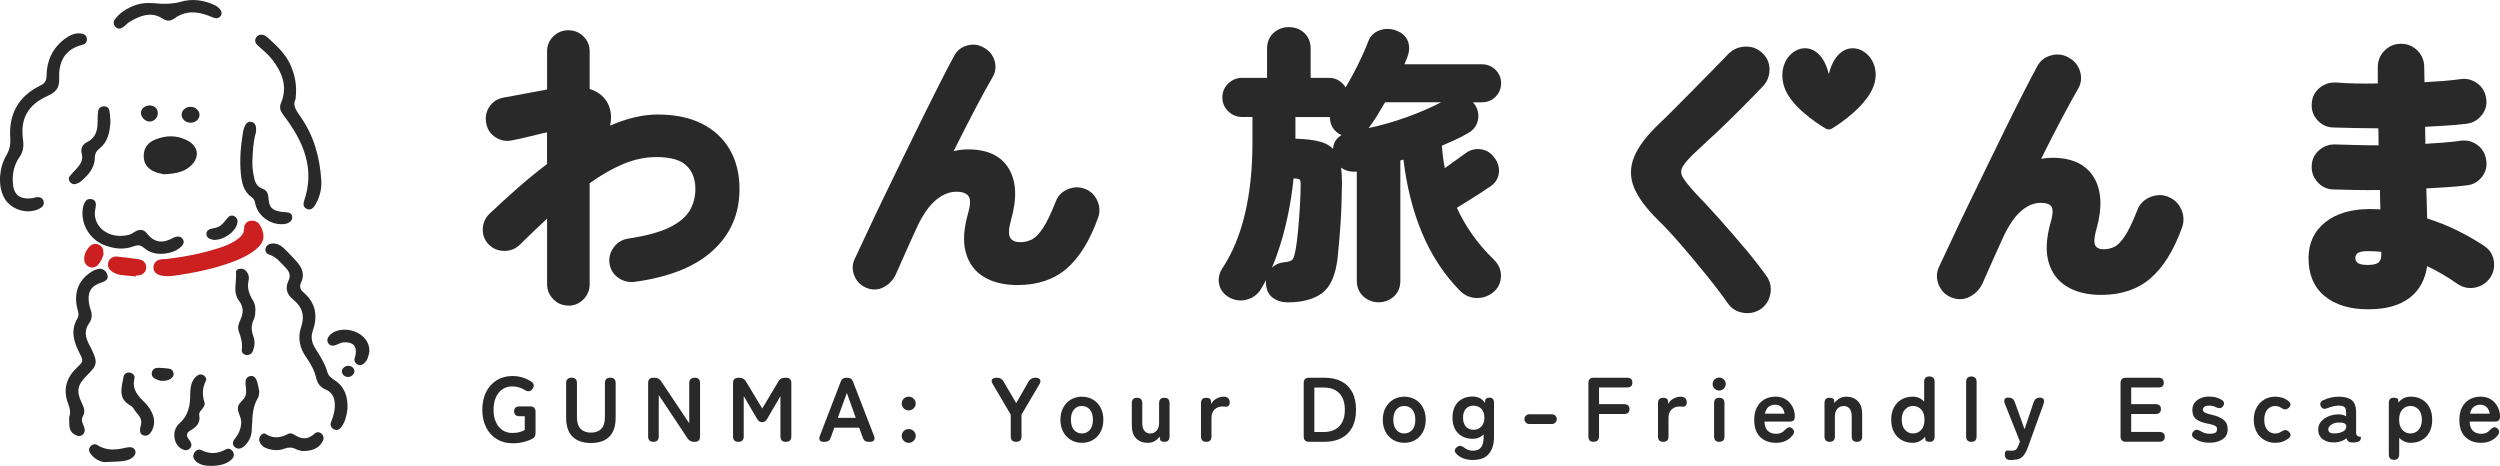
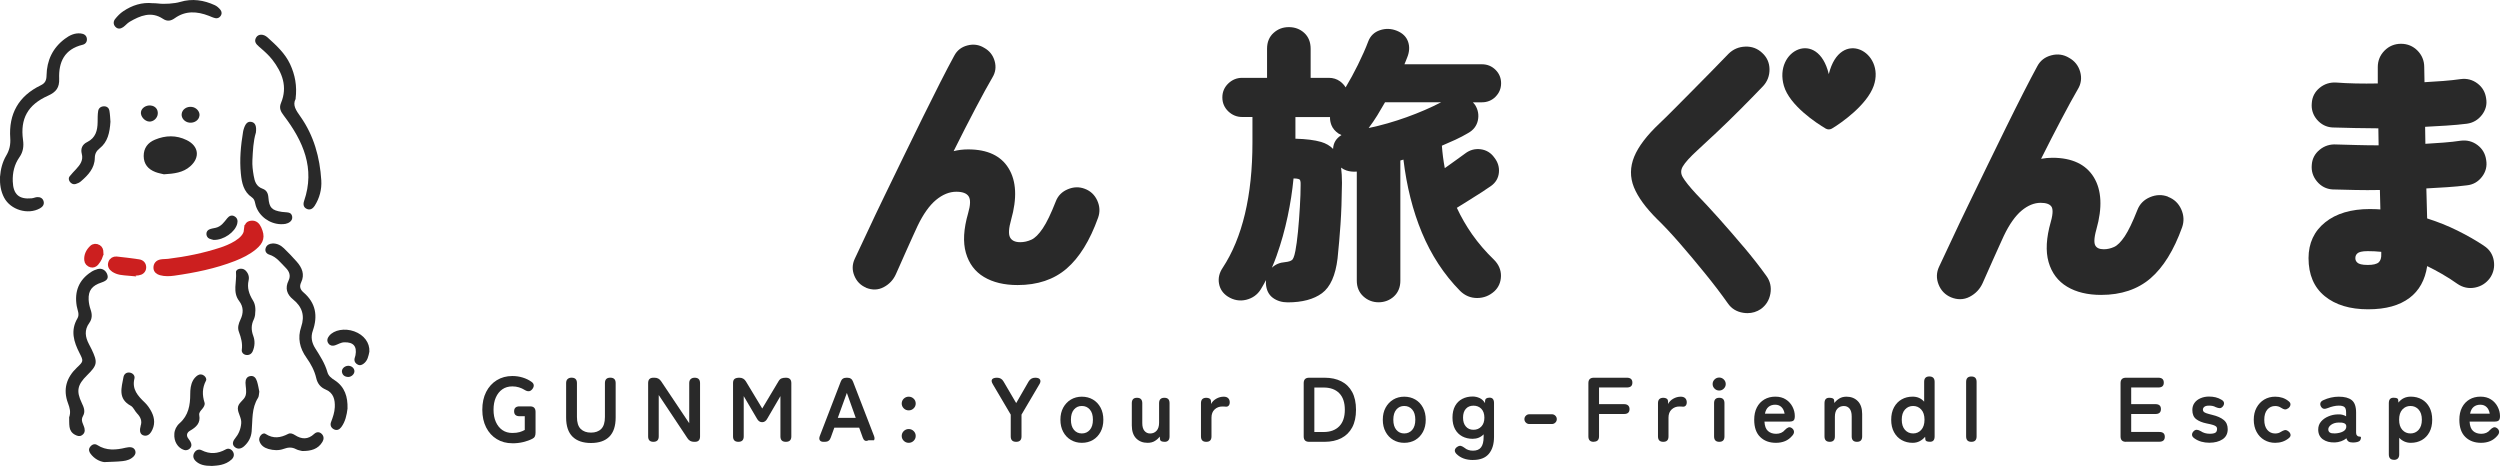
<svg xmlns="http://www.w3.org/2000/svg" width="499" height="93" viewBox="0 0 499 93" fill="none">
  <g clip-path="url(#clip0_6134_2)">
-     <path d="M113.446 60.987C112.261 60.987 111.26 60.57 110.434 59.725C109.609 58.881 109.196 57.88 109.196 56.705V43.641C107.422 45.277 105.631 47.001 103.813 48.794C102.944 49.655 101.899 50.082 100.678 50.082C99.457 50.082 98.412 49.655 97.543 48.794C96.718 47.932 96.323 46.905 96.358 45.721C96.393 44.529 96.849 43.502 97.719 42.649C99.528 40.934 101.398 39.228 103.304 37.548C105.218 35.868 107.176 34.267 109.187 32.744V26.416C108.599 26.529 107.835 26.712 106.913 26.947C105.991 27.182 105.086 27.399 104.226 27.591C103.356 27.791 102.707 27.922 102.276 28C101.091 28.27 99.993 28.087 98.966 27.443C97.938 26.799 97.315 25.894 97.078 24.719C96.805 23.509 96.99 22.395 97.64 21.377C98.29 20.358 99.203 19.74 100.388 19.505L109.196 17.869V10.253C109.196 9.078 109.609 8.086 110.434 7.268C111.26 6.45 112.269 6.04 113.446 6.04C114.623 6.04 115.633 6.45 116.458 7.268C117.284 8.086 117.696 9.087 117.696 10.253V17.756C119.198 18.226 120.339 19.061 121.121 20.271C121.946 21.681 122.166 23.283 121.771 25.076C123.387 24.371 124.994 23.822 126.592 23.439C128.19 23.048 129.753 22.856 131.29 22.856C134.758 22.856 137.7 23.474 140.124 24.701C142.548 25.929 144.4 27.661 145.682 29.889C146.965 32.117 147.606 34.728 147.606 37.74C147.606 42.657 145.84 46.739 142.31 49.986C138.78 53.232 133.573 55.321 126.68 56.253C125.494 56.409 124.414 56.148 123.431 55.461C122.447 54.782 121.85 53.833 121.657 52.614C121.499 51.439 121.771 50.369 122.482 49.394C123.193 48.419 124.133 47.836 125.319 47.636C128.945 47.087 131.72 46.339 133.652 45.382C135.584 44.424 136.919 43.301 137.674 42.013C138.42 40.725 138.798 39.298 138.798 37.74C138.798 35.79 138.218 34.232 137.05 33.083C135.891 31.934 133.872 31.351 130.991 31.351C128.787 31.351 126.565 31.821 124.344 32.761C122.122 33.701 119.9 34.972 117.696 36.573V56.731C117.696 57.906 117.284 58.907 116.458 59.752C115.633 60.587 114.623 61.014 113.446 61.014V60.987Z" fill="#292929" />
    <path d="M172.852 57.41C171.745 56.94 170.973 56.139 170.516 55.008C170.059 53.877 170.095 52.762 170.604 51.666C171.315 50.177 172.167 48.358 173.177 46.191C174.187 44.024 175.302 41.656 176.549 39.097C177.787 36.538 179.06 33.919 180.36 31.247C181.66 28.575 182.933 25.972 184.171 23.457C185.409 20.941 186.577 18.617 187.657 16.485C188.737 14.353 189.677 12.568 190.467 11.123C191.021 10.07 191.89 9.383 193.093 9.069C194.296 8.756 195.411 8.913 196.43 9.539C197.492 10.123 198.195 11.002 198.529 12.177C198.862 13.352 198.713 14.44 198.09 15.458C197.22 16.946 196.096 18.992 194.717 21.611C193.339 24.231 191.881 27.078 190.344 30.167C191.293 29.932 192.259 29.819 193.242 29.819C197.106 29.819 199.802 31.09 201.339 33.632C202.875 36.173 203.033 39.585 201.813 43.885C201.339 45.564 201.268 46.722 201.602 47.375C201.936 48.019 202.621 48.341 203.639 48.341C204.386 48.341 205.123 48.175 205.861 47.845C206.59 47.514 207.345 46.757 208.135 45.59C208.926 44.416 209.786 42.623 210.735 40.203C211.165 39.071 211.964 38.262 213.132 37.775C214.291 37.287 215.424 37.261 216.53 37.687C217.672 38.114 218.497 38.897 219.015 40.029C219.525 41.16 219.586 42.292 219.191 43.423C217.54 48.036 215.433 51.431 212.895 53.615C210.357 55.8 207.09 56.897 203.112 56.897C200.434 56.897 198.195 56.357 196.403 55.286C194.612 54.216 193.409 52.614 192.794 50.482C192.18 48.35 192.329 45.704 193.242 42.544C193.716 40.908 193.743 39.785 193.33 39.176C192.917 38.566 192.101 38.271 190.88 38.271C189.501 38.271 188.149 38.819 186.832 39.907C185.515 41.004 184.276 42.736 183.135 45.12C182.977 45.469 182.678 46.113 182.248 47.053C181.818 47.993 181.361 48.994 180.887 50.073C180.413 51.144 179.982 52.127 179.587 53.006C179.192 53.885 178.937 54.46 178.814 54.738C178.305 55.87 177.497 56.731 176.391 57.315C175.284 57.898 174.108 57.941 172.843 57.428L172.852 57.41Z" fill="#292929" />
    <path d="M298.505 19.305C299.242 18.574 299.62 17.669 299.62 16.616C299.62 15.562 299.242 14.666 298.505 13.935C297.767 13.204 296.854 12.829 295.791 12.829H280.327C280.398 12.664 280.468 12.507 280.529 12.342C280.643 12.037 280.758 11.759 280.872 11.48C281.328 10.366 281.39 9.313 281.056 8.338C280.714 7.346 279.967 6.606 278.826 6.145C277.702 5.692 276.569 5.649 275.454 6.023C274.312 6.397 273.513 7.163 273.091 8.295C272.591 9.635 271.897 11.193 271.037 12.943C270.264 14.509 269.438 16.024 268.587 17.442C268.306 16.972 267.928 16.572 267.471 16.233C266.83 15.771 266.084 15.536 265.241 15.536H261.605V9.731C261.605 8.408 261.175 7.346 260.332 6.571C259.498 5.805 258.462 5.414 257.25 5.414C256.038 5.414 255.055 5.805 254.203 6.571C253.342 7.346 252.903 8.408 252.903 9.731V15.536H247.924C246.87 15.536 245.94 15.919 245.158 16.668C244.376 17.425 243.981 18.356 243.981 19.444C243.981 20.532 244.376 21.463 245.158 22.221C245.94 22.969 246.87 23.352 247.924 23.352H249.988V28.461C249.988 39.054 247.986 47.479 244.034 53.476C243.367 54.468 243.121 55.522 243.314 56.601C243.507 57.689 244.095 58.559 245.061 59.186C246.221 59.926 247.45 60.143 248.732 59.839C249.997 59.525 250.98 58.829 251.647 57.758C252.016 57.158 252.359 56.54 252.701 55.904C252.675 56.139 252.666 56.383 252.675 56.636C252.763 57.889 253.228 58.829 254.062 59.447C254.879 60.047 255.871 60.352 257.03 60.352C259.928 60.352 262.229 59.734 263.871 58.524C265.531 57.297 266.576 54.956 266.98 51.561C267.217 49.29 267.41 46.992 267.568 44.729C267.726 42.448 267.823 39.681 267.858 36.495C267.858 35.355 267.796 34.345 267.682 33.457C267.998 33.701 268.35 33.893 268.736 34.023C269.359 34.232 270.053 34.31 270.817 34.249V56.026C270.817 57.306 271.256 58.359 272.117 59.151C272.969 59.934 273.996 60.335 275.164 60.335C276.332 60.335 277.403 59.934 278.246 59.151C279.089 58.359 279.511 57.306 279.511 56.026V32.039C279.634 31.995 279.757 31.96 279.879 31.925C279.967 31.899 280.046 31.882 280.125 31.856C280.766 37.174 281.996 42.074 283.805 46.417C285.658 50.882 288.222 54.799 291.427 58.054C292.384 59.003 293.526 59.482 294.834 59.482C296.143 59.482 297.302 59.029 298.294 58.124C299.137 57.332 299.567 56.313 299.594 55.095C299.611 53.877 299.137 52.771 298.18 51.822C296.529 50.23 295.071 48.532 293.842 46.783C292.674 45.112 291.646 43.336 290.786 41.482C291.462 41.056 292.217 40.586 293.052 40.072C293.982 39.489 294.869 38.932 295.712 38.392C296.573 37.835 297.196 37.418 297.618 37.113C298.549 36.443 299.076 35.546 299.181 34.45C299.286 33.37 298.979 32.361 298.276 31.464C297.6 30.507 296.678 29.941 295.545 29.793C294.413 29.645 293.368 29.932 292.446 30.637C292.094 30.907 291.488 31.342 290.619 31.96C289.881 32.483 289.135 33.014 288.38 33.562C288.099 32.082 287.906 30.585 287.8 29.079C288.731 28.688 289.627 28.287 290.487 27.896C291.401 27.469 292.27 27.017 293.043 26.555C294.096 25.972 294.746 25.119 294.983 24.031C295.212 22.952 295.036 21.916 294.421 20.933C294.272 20.75 294.132 20.584 293.991 20.419H295.8C296.854 20.419 297.767 20.045 298.514 19.314L298.505 19.305ZM267.761 26.956C266.69 27.617 266.128 28.54 266.084 29.723C265.461 29.079 264.661 28.618 263.695 28.331C262.413 27.957 260.692 27.739 258.567 27.687V23.361H265.469C265.452 23.909 265.548 24.449 265.75 24.971C266.005 25.624 266.479 26.19 267.182 26.668C267.375 26.773 267.577 26.869 267.761 26.956ZM287.66 20.41C285.605 21.481 283.287 22.482 280.749 23.396C278.211 24.31 275.673 25.032 273.188 25.554C273.232 25.493 273.267 25.433 273.311 25.372C273.82 24.71 274.356 23.918 274.909 23.03C275.419 22.203 275.937 21.324 276.455 20.41H287.669H287.66ZM254.844 50.943C255.722 48.48 256.451 45.878 257.013 43.214C257.557 40.655 257.952 38.096 258.19 35.616C259.068 35.616 259.34 35.781 259.419 35.851C259.489 35.912 259.647 36.156 259.603 37.026C259.603 38.166 259.559 39.559 259.454 41.282C259.357 42.953 259.235 44.616 259.076 46.243C258.918 47.845 258.743 49.133 258.558 50.09C258.321 51.352 258.049 51.753 257.909 51.875C257.654 52.101 257.18 52.249 256.521 52.319C255.45 52.397 254.563 52.771 253.869 53.441C254.22 52.632 254.545 51.805 254.844 50.961V50.943Z" fill="#292929" />
    <path d="M348.04 49.298C346.363 47.314 344.677 45.364 343.017 43.51C341.384 41.682 339.874 40.064 338.556 38.706C337.257 37.304 336.361 36.19 335.887 35.381C335.457 34.658 335.457 33.945 335.887 33.222C336.352 32.422 337.345 31.334 338.829 29.976C339.882 29.01 341.164 27.817 342.684 26.39C344.168 24.997 345.748 23.457 347.382 21.82C349.006 20.193 350.525 18.635 351.913 17.19C352.782 16.25 353.212 15.11 353.195 13.813C353.177 12.516 352.677 11.411 351.72 10.549C350.806 9.679 349.656 9.252 348.365 9.304C347.057 9.348 345.933 9.827 345.019 10.732C344.01 11.776 342.868 12.943 341.612 14.231C340.348 15.519 339.057 16.833 337.74 18.156L334.069 21.855C332.919 23.013 331.988 23.927 331.224 24.649C328.712 27.017 327.018 29.245 326.192 31.264C325.349 33.318 325.323 35.372 326.131 37.374C326.921 39.332 328.493 41.491 330.811 43.789C332.12 45.051 333.612 46.644 335.255 48.532C336.905 50.43 338.6 52.449 340.295 54.538C341.99 56.618 343.535 58.646 344.888 60.561C345.599 61.597 346.626 62.223 347.935 62.432C348.225 62.476 348.514 62.502 348.795 62.502C349.761 62.502 350.657 62.232 351.465 61.684C352.501 60.935 353.142 59.908 353.371 58.611C353.599 57.315 353.335 56.131 352.589 55.104C351.272 53.258 349.744 51.309 348.058 49.307L348.04 49.298Z" fill="#292929" />
    <path d="M432.754 39.263C431.586 38.81 430.374 38.836 429.153 39.35C427.924 39.863 427.072 40.734 426.616 41.926C425.694 44.276 424.842 46.052 424.087 47.183C423.349 48.28 422.638 48.994 421.979 49.29C421.303 49.594 420.618 49.751 419.933 49.751C419.046 49.751 418.484 49.498 418.212 48.976C418.01 48.593 417.887 47.723 418.44 45.773C419.661 41.465 419.494 37.975 417.94 35.407C416.368 32.813 413.584 31.49 409.668 31.49C408.904 31.49 408.148 31.56 407.402 31.699C408.807 28.897 410.151 26.268 411.415 23.875C412.767 21.307 413.883 19.27 414.726 17.825C415.393 16.746 415.551 15.571 415.2 14.326C414.849 13.091 414.093 12.15 412.987 11.541C411.898 10.88 410.704 10.706 409.439 11.045C408.166 11.376 407.218 12.116 406.638 13.23C405.874 14.64 404.935 16.415 403.863 18.522C402.792 20.619 401.65 22.917 400.421 25.406C399.2 27.896 397.945 30.454 396.662 33.092L392.904 40.838C391.675 43.362 390.559 45.721 389.576 47.836C388.584 49.977 387.741 51.77 387.038 53.241C386.494 54.399 386.467 55.591 386.942 56.792C387.416 57.985 388.25 58.846 389.418 59.342C390.033 59.595 390.638 59.717 391.227 59.717C391.912 59.717 392.57 59.551 393.194 59.212C394.344 58.603 395.196 57.697 395.732 56.514C395.846 56.244 396.1 55.678 396.487 54.816C396.873 53.946 397.304 52.989 397.769 51.927C398.234 50.874 398.682 49.881 399.104 48.959C399.534 48.036 399.824 47.392 399.973 47.053C401.071 44.755 402.274 43.066 403.529 42.022C404.768 40.995 406.041 40.481 407.314 40.481C408.394 40.481 409.123 40.734 409.466 41.239C409.703 41.587 409.878 42.405 409.334 44.294C408.429 47.462 408.28 50.151 408.895 52.301C409.518 54.477 410.765 56.131 412.601 57.227C414.41 58.315 416.693 58.864 419.389 58.864C423.375 58.864 426.695 57.75 429.25 55.548C431.788 53.363 433.913 49.934 435.555 45.355C435.968 44.163 435.906 42.953 435.371 41.77C434.835 40.577 433.948 39.742 432.745 39.289L432.754 39.263Z" fill="#292929" />
    <path d="M495.812 49.063C494.249 48.019 492.475 47.001 490.526 46.034C488.576 45.068 486.6 44.285 484.458 43.597L484.3 37.609C485.74 37.539 487.127 37.452 488.444 37.365C489.849 37.27 491.184 37.148 492.396 36.991C493.608 36.869 494.618 36.303 495.391 35.303C496.163 34.31 496.453 33.17 496.242 31.943C496.075 30.707 495.496 29.697 494.512 28.957C493.529 28.218 492.405 27.922 491.14 28.087C490.148 28.235 489.006 28.366 487.751 28.461C486.592 28.548 485.38 28.627 484.106 28.705L484.054 25.311C485.538 25.241 486.969 25.154 488.348 25.067C489.814 24.971 491.175 24.849 492.396 24.693C493.608 24.527 494.609 23.944 495.382 22.952C496.154 21.96 496.444 20.846 496.233 19.645C496.067 18.409 495.487 17.399 494.504 16.659C493.52 15.919 492.396 15.615 491.14 15.789C490.104 15.937 488.936 16.067 487.663 16.163C486.486 16.25 485.239 16.328 483.931 16.407C483.931 15.911 483.922 15.432 483.905 14.97C483.887 14.414 483.878 13.891 483.878 13.395C483.878 12.116 483.422 11.01 482.535 10.105C481.639 9.2 480.524 8.739 479.242 8.739C477.96 8.739 476.844 9.2 475.949 10.105C475.053 11.01 474.605 12.116 474.605 13.395V16.659C471.496 16.72 468.713 16.659 466.324 16.476C465.086 16.398 463.962 16.746 463.005 17.529C462.039 18.322 461.512 19.349 461.433 20.576C461.31 21.82 461.661 22.926 462.469 23.883C463.286 24.832 464.313 25.363 465.534 25.441C466.895 25.476 468.379 25.52 469.995 25.554C471.479 25.589 473.068 25.607 474.719 25.615L474.772 29.01C473.279 29.01 471.83 28.984 470.451 28.949C468.932 28.914 467.554 28.87 466.324 28.836C465.086 28.757 463.962 29.105 463.005 29.889C462.039 30.681 461.512 31.691 461.433 32.883C461.31 34.119 461.653 35.242 462.469 36.217C463.286 37.191 464.313 37.722 465.543 37.809C466.904 37.844 468.432 37.888 470.118 37.922C471.698 37.957 473.349 37.957 475.027 37.922L475.123 41.804C474.842 41.778 474.561 41.761 474.28 41.752C473.867 41.735 473.446 41.726 473.007 41.726C469.292 41.726 466.298 42.614 464.111 44.372C461.898 46.139 460.783 48.55 460.783 51.526C460.783 54.816 461.872 57.367 464.024 59.116C466.149 60.857 469.055 61.736 472.656 61.736C476.256 61.736 478.917 60.97 480.928 59.473C482.851 58.037 484.045 55.896 484.467 53.111C485.459 53.598 486.434 54.12 487.391 54.669C488.48 55.295 489.525 55.957 490.491 56.653C491.571 57.393 492.756 57.645 494.003 57.401C495.25 57.158 496.26 56.505 497.006 55.478C497.709 54.451 497.963 53.293 497.761 52.031C497.551 50.769 496.892 49.768 495.812 49.072V49.063ZM470.61 50.517C470.847 50.334 471.391 50.125 472.594 50.125C473.463 50.125 474.368 50.169 475.299 50.264V50.734C475.334 51.474 475.158 52.023 474.789 52.362C474.403 52.71 473.665 52.884 472.594 52.884C471.382 52.884 470.847 52.667 470.61 52.484C470.285 52.24 470.127 51.927 470.127 51.526C470.127 51.091 470.285 50.761 470.61 50.517Z" fill="#292929" />
    <path d="M365.023 14.779C362.828 5.684 354.002 10.018 356.066 17.138C357.199 21.046 362.564 24.579 364.417 25.668C364.795 25.885 365.26 25.885 365.638 25.668C367.482 24.579 372.637 20.967 373.989 17.138C376.377 10.357 367.333 5.466 365.032 14.779H365.023Z" fill="#292929" />
    <path d="M102.267 88.474C101.099 88.474 100.063 88.204 99.159 87.647C98.254 87.099 97.552 86.324 97.034 85.315C96.524 84.305 96.269 83.13 96.269 81.781C96.269 80.432 96.524 79.231 97.034 78.23C97.543 77.229 98.254 76.445 99.159 75.888C100.063 75.331 101.099 75.053 102.267 75.053C102.996 75.053 103.681 75.157 104.331 75.357C104.981 75.558 105.56 75.836 106.061 76.193C106.359 76.385 106.509 76.62 106.535 76.881C106.552 77.142 106.456 77.412 106.245 77.673C106.026 77.942 105.789 78.082 105.543 78.09C105.297 78.099 105.025 78.021 104.735 77.838C104.392 77.62 104.006 77.446 103.593 77.316C103.172 77.185 102.733 77.124 102.267 77.124C101.494 77.124 100.827 77.316 100.265 77.707C99.703 78.099 99.273 78.647 98.965 79.344C98.658 80.04 98.509 80.858 98.509 81.781C98.509 82.703 98.658 83.504 98.965 84.201C99.273 84.897 99.703 85.445 100.265 85.837C100.827 86.228 101.494 86.42 102.267 86.42C102.847 86.42 103.33 86.359 103.716 86.246C104.102 86.133 104.445 85.985 104.744 85.819V83.078H103.707C102.978 83.078 102.618 82.747 102.618 82.094C102.618 81.441 102.978 81.111 103.707 81.111H105.806C106.535 81.111 106.895 81.476 106.895 82.207V86.359C106.895 86.664 106.851 86.916 106.754 87.116C106.658 87.316 106.491 87.473 106.245 87.586C105.718 87.856 105.112 88.074 104.427 88.239C103.742 88.404 103.022 88.483 102.258 88.483L102.267 88.474Z" fill="#292929" />
    <path d="M117.96 88.422C116.353 88.422 115.123 87.995 114.271 87.151C113.42 86.307 112.998 85.036 112.998 83.339V76.463C112.998 76.106 113.095 75.845 113.288 75.662C113.481 75.479 113.744 75.383 114.087 75.383C114.798 75.383 115.158 75.74 115.158 76.463V83.226C115.158 84.322 115.404 85.114 115.905 85.611C116.405 86.107 117.09 86.35 117.96 86.35C118.829 86.35 119.514 86.107 120.006 85.611C120.497 85.114 120.743 84.322 120.743 83.226V76.463C120.743 75.74 121.103 75.383 121.815 75.383C122.526 75.383 122.886 75.74 122.886 76.463V83.339C122.886 85.036 122.464 86.307 121.63 87.151C120.796 87.995 119.575 88.422 117.96 88.422Z" fill="#292929" />
    <path d="M130.421 88.187C129.718 88.187 129.367 87.83 129.367 87.108V76.472C129.367 75.749 129.718 75.392 130.421 75.392H130.658C131.211 75.392 131.65 75.627 131.966 76.106L137.569 84.479V76.472C137.569 76.115 137.666 75.853 137.859 75.671C138.052 75.488 138.315 75.392 138.658 75.392C139.369 75.392 139.729 75.749 139.729 76.472V87.108C139.729 87.83 139.387 88.187 138.711 88.187H138.526C137.964 88.187 137.525 87.952 137.218 87.473L131.483 78.848V87.108C131.483 87.83 131.123 88.187 130.412 88.187H130.421Z" fill="#292929" />
    <path d="M147.386 88.187C146.674 88.187 146.314 87.83 146.314 87.108V76.472C146.314 76.054 146.42 75.775 146.639 75.618C146.859 75.462 147.175 75.392 147.588 75.392C148.15 75.392 148.58 75.636 148.879 76.123L152.145 81.537L155.368 76.141C155.544 75.836 155.737 75.636 155.965 75.54C156.193 75.445 156.492 75.392 156.861 75.392C157.59 75.392 157.95 75.749 157.95 76.472V87.108C157.95 87.83 157.59 88.187 156.861 88.187C156.132 88.187 155.772 87.83 155.772 87.108V79.065L153.173 83.522C152.918 84.018 152.567 84.27 152.119 84.27C151.671 84.27 151.329 84.018 151.065 83.522L148.448 79.065V87.108C148.448 87.83 148.088 88.187 147.377 88.187H147.386Z" fill="#292929" />
-     <path d="M164.37 88.187C164.01 88.187 163.764 88.082 163.632 87.874C163.5 87.665 163.5 87.386 163.632 87.029L167.803 76.193C167.988 75.653 168.374 75.392 168.962 75.392H169.112C169.7 75.392 170.086 75.662 170.271 76.193L174.459 87.029C174.591 87.386 174.591 87.665 174.451 87.874C174.31 88.082 174.064 88.187 173.704 88.187H173.353C172.773 88.187 172.396 87.908 172.211 87.36L171.491 85.367H166.53L165.81 87.36C165.625 87.908 165.248 88.187 164.668 88.187H164.37ZM167.232 83.408H170.806L169.033 78.421L167.224 83.408H167.232Z" fill="#292929" />
+     <path d="M164.37 88.187C164.01 88.187 163.764 88.082 163.632 87.874C163.5 87.665 163.5 87.386 163.632 87.029L167.803 76.193C167.988 75.653 168.374 75.392 168.962 75.392H169.112C169.7 75.392 170.086 75.662 170.271 76.193L174.459 87.029C174.591 87.386 174.591 87.665 174.451 87.874H173.353C172.773 88.187 172.396 87.908 172.211 87.36L171.491 85.367H166.53L165.81 87.36C165.625 87.908 165.248 88.187 164.668 88.187H164.37ZM167.232 83.408H170.806L169.033 78.421L167.224 83.408H167.232Z" fill="#292929" />
    <path d="M181.379 81.911C181.001 81.911 180.667 81.781 180.395 81.511C180.123 81.241 179.982 80.919 179.982 80.545C179.982 80.171 180.123 79.831 180.395 79.57C180.676 79.309 181.001 79.178 181.379 79.178C181.756 79.178 182.09 79.309 182.362 79.57C182.643 79.831 182.775 80.162 182.775 80.545C182.775 80.928 182.634 81.25 182.362 81.511C182.09 81.781 181.756 81.911 181.379 81.911ZM181.379 88.387C181.001 88.387 180.667 88.256 180.395 87.987C180.123 87.717 179.982 87.395 179.982 87.02C179.982 86.646 180.123 86.298 180.395 86.037C180.676 85.767 181.001 85.637 181.379 85.637C181.756 85.637 182.09 85.767 182.362 86.037C182.643 86.307 182.775 86.638 182.775 87.02C182.775 87.403 182.634 87.717 182.362 87.987C182.09 88.256 181.756 88.387 181.379 88.387Z" fill="#292929" />
    <path d="M202.831 88.187C202.102 88.187 201.742 87.83 201.742 87.108V82.756L198.168 76.689C197.914 76.263 197.861 75.941 198.019 75.723C198.177 75.505 198.511 75.392 199.011 75.392C199.591 75.392 200.021 75.645 200.302 76.141L202.831 80.458L205.316 76.141C205.615 75.645 206.045 75.392 206.625 75.392C207.125 75.392 207.45 75.514 207.591 75.766C207.731 76.019 207.696 76.323 207.468 76.689L203.894 82.756V87.108C203.894 87.83 203.534 88.187 202.822 88.187H202.831Z" fill="#292929" />
    <path d="M215.934 88.387C215.126 88.387 214.397 88.195 213.747 87.812C213.097 87.43 212.588 86.89 212.219 86.202C211.85 85.515 211.657 84.705 211.657 83.783C211.657 82.86 211.842 82.051 212.219 81.363C212.597 80.675 213.106 80.136 213.747 79.753C214.397 79.37 215.117 79.178 215.934 79.178C216.75 79.178 217.514 79.37 218.155 79.753C218.796 80.136 219.306 80.675 219.675 81.363C220.043 82.051 220.228 82.86 220.228 83.783C220.228 84.705 220.043 85.515 219.675 86.202C219.306 86.89 218.796 87.43 218.155 87.812C217.506 88.195 216.768 88.387 215.934 88.387ZM215.934 86.516C216.584 86.516 217.119 86.281 217.532 85.802C217.945 85.323 218.147 84.653 218.147 83.774C218.147 82.895 217.945 82.216 217.532 81.746C217.119 81.267 216.592 81.032 215.934 81.032C215.275 81.032 214.775 81.267 214.362 81.746C213.958 82.225 213.756 82.895 213.756 83.774C213.756 84.653 213.958 85.323 214.362 85.802C214.766 86.281 215.293 86.516 215.934 86.516Z" fill="#292929" />
    <path d="M229.044 88.387C228.122 88.387 227.367 88.091 226.787 87.508C226.208 86.925 225.909 86.054 225.909 84.914V80.475C225.909 79.753 226.252 79.396 226.945 79.396C227.639 79.396 227.999 79.753 227.999 80.475V84.462C227.999 85.132 228.14 85.645 228.429 85.993C228.719 86.35 229.097 86.524 229.562 86.524C230.089 86.524 230.519 86.342 230.853 85.976C231.187 85.611 231.354 85.071 231.354 84.366V80.475C231.354 79.753 231.705 79.396 232.407 79.396C233.11 79.396 233.444 79.753 233.444 80.475V87.108C233.444 87.447 233.365 87.717 233.206 87.9C233.048 88.082 232.811 88.187 232.504 88.187C231.889 88.187 231.573 88.03 231.547 87.708L231.477 87.142C231.239 87.473 230.923 87.76 230.519 88.013C230.115 88.265 229.632 88.387 229.062 88.387H229.044Z" fill="#292929" />
    <path d="M240.767 88.187C240.064 88.187 239.713 87.83 239.713 87.108V80.475C239.713 79.753 240.073 79.396 240.802 79.396C241.048 79.396 241.267 79.457 241.452 79.57C241.636 79.683 241.724 79.901 241.724 80.223V80.641C241.943 80.205 242.295 79.849 242.769 79.579C243.243 79.309 243.744 79.178 244.27 79.178C244.648 79.178 244.947 79.283 245.149 79.483C245.351 79.683 245.456 79.953 245.456 80.293C245.456 80.606 245.377 80.841 245.219 80.989C245.061 81.137 244.876 81.198 244.666 81.171C244.569 81.163 244.464 81.154 244.349 81.145C244.235 81.145 244.112 81.137 243.981 81.137C243.375 81.137 242.865 81.328 242.444 81.72C242.022 82.112 241.812 82.66 241.812 83.365V87.108C241.812 87.83 241.469 88.187 240.775 88.187H240.767Z" fill="#292929" />
    <path d="M261.307 88.187C260.578 88.187 260.218 87.83 260.218 87.108V76.472C260.218 75.749 260.578 75.392 261.307 75.392H264.371C265.662 75.392 266.777 75.627 267.717 76.106C268.657 76.585 269.386 77.298 269.895 78.247C270.404 79.196 270.659 80.379 270.659 81.79C270.659 83.2 270.404 84.366 269.895 85.315C269.386 86.263 268.657 86.977 267.717 87.464C266.777 87.943 265.662 88.187 264.371 88.187H261.307ZM262.343 86.228H264.205C265.53 86.228 266.567 85.846 267.313 85.088C268.06 84.322 268.428 83.226 268.428 81.79C268.428 80.353 268.06 79.239 267.313 78.482C266.567 77.725 265.53 77.351 264.205 77.351H262.343V86.237V86.228Z" fill="#292929" />
    <path d="M280.283 88.387C279.475 88.387 278.747 88.195 278.097 87.812C277.447 87.43 276.938 86.89 276.569 86.202C276.191 85.515 276.007 84.705 276.007 83.783C276.007 82.86 276.191 82.051 276.569 81.363C276.946 80.675 277.456 80.136 278.097 79.753C278.738 79.37 279.467 79.178 280.283 79.178C281.1 79.178 281.855 79.37 282.505 79.753C283.155 80.136 283.655 80.675 284.024 81.363C284.393 82.051 284.577 82.86 284.577 83.783C284.577 84.705 284.393 85.515 284.024 86.202C283.655 86.89 283.146 87.43 282.505 87.812C281.855 88.195 281.118 88.387 280.283 88.387ZM280.283 86.516C280.933 86.516 281.469 86.281 281.882 85.802C282.294 85.323 282.496 84.653 282.496 83.774C282.496 82.895 282.294 82.216 281.882 81.746C281.469 81.267 280.942 81.032 280.283 81.032C279.625 81.032 279.124 81.267 278.712 81.746C278.308 82.225 278.106 82.895 278.106 83.774C278.106 84.653 278.308 85.323 278.712 85.802C279.115 86.281 279.642 86.516 280.283 86.516Z" fill="#292929" />
    <path d="M294.008 91.816C292.621 91.816 291.523 91.416 290.706 90.606C290.452 90.337 290.346 90.076 290.39 89.823C290.443 89.571 290.601 89.353 290.873 89.188C291.145 89.005 291.391 88.944 291.611 89.005C291.83 89.066 292.076 89.196 292.348 89.405C292.779 89.771 293.332 89.954 294.008 89.954C294.737 89.954 295.273 89.736 295.615 89.292C295.958 88.848 296.133 88.152 296.133 87.186V86.69C295.554 87.29 294.825 87.586 293.938 87.586C293.165 87.586 292.471 87.421 291.865 87.099C291.26 86.777 290.777 86.298 290.434 85.671C290.092 85.045 289.916 84.27 289.916 83.356C289.916 82.442 290.092 81.659 290.434 81.032C290.777 80.414 291.251 79.944 291.865 79.622C292.48 79.3 293.165 79.144 293.938 79.144C294.421 79.144 294.877 79.248 295.325 79.448C295.764 79.648 296.133 79.988 296.414 80.466V80.153C296.414 79.849 296.493 79.64 296.651 79.535C296.809 79.431 297.029 79.37 297.319 79.37C297.907 79.37 298.206 79.727 298.206 80.449V87.177C298.206 88.631 297.863 89.762 297.178 90.58C296.493 91.398 295.439 91.808 294.017 91.808L294.008 91.816ZM294.105 85.784C294.746 85.784 295.264 85.567 295.677 85.132C296.089 84.697 296.282 84.113 296.282 83.365C296.282 82.616 296.081 82.025 295.677 81.598C295.273 81.18 294.746 80.971 294.105 80.971C293.464 80.971 292.954 81.18 292.586 81.598C292.208 82.016 292.024 82.608 292.024 83.365C292.024 84.122 292.208 84.697 292.586 85.132C292.963 85.567 293.464 85.784 294.105 85.784Z" fill="#292929" />
    <path d="M305.257 84.636C304.985 84.636 304.756 84.54 304.563 84.348C304.37 84.157 304.273 83.931 304.273 83.661C304.273 83.391 304.37 83.165 304.563 82.973C304.756 82.782 304.985 82.686 305.257 82.686H309.753C310.025 82.686 310.254 82.782 310.447 82.973C310.64 83.165 310.736 83.391 310.736 83.661C310.736 83.931 310.64 84.157 310.447 84.348C310.254 84.54 310.025 84.636 309.753 84.636H305.257Z" fill="#292929" />
    <path d="M318.096 88.187C317.393 88.187 317.042 87.83 317.042 87.108V76.472C317.042 75.749 317.402 75.392 318.131 75.392H324.717C325.455 75.392 325.823 75.723 325.823 76.376C325.823 77.029 325.455 77.342 324.717 77.342H319.167V80.667H324.164C324.506 80.667 324.778 80.754 324.963 80.919C325.156 81.093 325.253 81.337 325.253 81.65C325.253 82.312 324.893 82.634 324.164 82.634H319.167V87.09C319.167 87.812 318.807 88.169 318.096 88.169V88.187Z" fill="#292929" />
    <path d="M331.987 88.187C331.285 88.187 330.934 87.83 330.934 87.108V80.475C330.934 79.753 331.294 79.396 332.022 79.396C332.268 79.396 332.488 79.457 332.672 79.57C332.857 79.683 332.945 79.901 332.945 80.223V80.641C333.164 80.205 333.515 79.849 333.99 79.579C334.464 79.309 334.964 79.178 335.491 79.178C335.869 79.178 336.167 79.283 336.369 79.483C336.571 79.683 336.677 79.953 336.677 80.293C336.677 80.606 336.598 80.841 336.44 80.989C336.281 81.137 336.097 81.198 335.886 81.171C335.79 81.163 335.684 81.154 335.57 81.145C335.456 81.145 335.333 81.137 335.201 81.137C334.595 81.137 334.086 81.328 333.665 81.72C333.243 82.112 333.032 82.66 333.032 83.365V87.108C333.032 87.83 332.69 88.187 331.996 88.187H331.987Z" fill="#292929" />
    <path d="M343.148 77.951C342.788 77.951 342.481 77.821 342.226 77.568C341.972 77.316 341.84 77.011 341.84 76.654C341.84 76.297 341.972 75.993 342.226 75.74C342.481 75.488 342.788 75.357 343.148 75.357C343.508 75.357 343.816 75.488 344.07 75.74C344.325 75.993 344.457 76.297 344.457 76.654C344.457 77.011 344.325 77.316 344.07 77.568C343.816 77.821 343.508 77.951 343.148 77.951ZM343.166 88.187C342.481 88.187 342.13 87.83 342.13 87.108V80.475C342.13 79.753 342.472 79.396 343.166 79.396C343.86 79.396 344.202 79.753 344.202 80.475V87.108C344.202 87.83 343.86 88.187 343.166 88.187Z" fill="#292929" />
    <path d="M354.477 88.387C353.186 88.387 352.141 88.004 351.342 87.229C350.543 86.455 350.139 85.306 350.139 83.783C350.139 82.834 350.314 82.016 350.674 81.32C351.034 80.623 351.526 80.101 352.167 79.727C352.808 79.353 353.537 79.17 354.362 79.17C355.188 79.17 355.89 79.361 356.461 79.735C357.041 80.11 357.48 80.597 357.787 81.198C358.095 81.798 358.244 82.416 358.244 83.06C358.244 83.513 358.156 83.809 357.972 83.948C357.787 84.087 357.515 84.157 357.164 84.157H352.185C352.237 85.036 352.466 85.663 352.887 86.028C353.309 86.403 353.844 86.585 354.512 86.585C355.258 86.585 355.847 86.333 356.268 85.819C356.514 85.567 356.742 85.393 356.962 85.315C357.181 85.236 357.41 85.28 357.656 85.454C357.901 85.628 358.042 85.846 358.077 86.115C358.112 86.385 358.007 86.664 357.743 86.96C357.322 87.456 356.848 87.821 356.303 88.047C355.759 88.274 355.153 88.387 354.477 88.387ZM352.281 82.573H356.207C356.11 81.998 355.899 81.555 355.574 81.25C355.249 80.936 354.837 80.78 354.327 80.78C353.783 80.78 353.344 80.928 352.993 81.215C352.641 81.511 352.404 81.955 352.281 82.564V82.573Z" fill="#292929" />
    <path d="M365.225 88.187C364.522 88.187 364.171 87.83 364.171 87.108V80.475C364.171 79.753 364.487 79.396 365.111 79.396C365.734 79.396 366.059 79.553 366.085 79.875L366.138 80.44C366.384 80.101 366.709 79.805 367.113 79.553C367.517 79.3 368 79.178 368.553 79.178C369.475 79.178 370.23 79.474 370.81 80.058C371.389 80.641 371.688 81.502 371.688 82.634V87.108C371.688 87.83 371.345 88.187 370.652 88.187C369.958 88.187 369.598 87.83 369.598 87.108V83.121C369.598 82.425 369.457 81.903 369.176 81.563C368.895 81.215 368.509 81.041 368.035 81.041C367.508 81.041 367.078 81.224 366.744 81.581C366.41 81.938 366.243 82.477 366.243 83.182V87.108C366.243 87.83 365.901 88.187 365.207 88.187H365.225Z" fill="#292929" />
    <path d="M381.76 88.387C380.952 88.387 380.223 88.204 379.573 87.839C378.924 87.473 378.414 86.942 378.045 86.255C377.668 85.567 377.483 84.74 377.483 83.783C377.483 82.825 377.668 81.998 378.045 81.302C378.423 80.606 378.932 80.084 379.573 79.718C380.214 79.353 380.943 79.17 381.76 79.17C382.691 79.17 383.463 79.5 384.061 80.171V76.219C384.061 75.497 384.403 75.14 385.097 75.14C385.791 75.14 386.151 75.497 386.151 76.219V87.099C386.151 87.821 385.852 88.178 385.246 88.178C384.64 88.178 384.342 88.039 384.307 87.76L384.254 87.177C383.946 87.551 383.578 87.847 383.156 88.065C382.735 88.283 382.269 88.387 381.76 88.387ZM381.857 86.516C382.506 86.516 383.051 86.281 383.481 85.802C383.911 85.323 384.131 84.653 384.131 83.774C384.131 82.895 383.911 82.216 383.481 81.746C383.051 81.267 382.506 81.032 381.857 81.032C381.207 81.032 380.662 81.267 380.232 81.746C379.802 82.225 379.591 82.895 379.591 83.774C379.591 84.653 379.81 85.323 380.232 85.802C380.662 86.281 381.207 86.516 381.857 86.516Z" fill="#292929" />
    <path d="M393.492 88.187C392.79 88.187 392.438 87.83 392.438 87.108V76.228C392.438 75.505 392.79 75.148 393.492 75.148C394.195 75.148 394.528 75.505 394.528 76.228V87.108C394.528 87.83 394.186 88.187 393.492 88.187Z" fill="#292929" />
-     <path d="M401.685 91.816H401.185C400.842 91.79 400.579 91.686 400.412 91.494C400.245 91.303 400.157 91.059 400.157 90.754C400.157 90.145 400.368 89.867 400.781 89.927C400.904 89.936 401.018 89.945 401.132 89.954C401.246 89.954 401.351 89.954 401.466 89.954C401.799 89.954 402.045 89.919 402.212 89.841C402.379 89.771 402.511 89.649 402.607 89.475C402.704 89.301 402.818 89.075 402.941 88.779L403.178 88.135L400.175 80.606C400.025 80.214 400.008 79.909 400.122 79.692C400.236 79.474 400.447 79.361 400.772 79.361H400.904C401.527 79.361 401.94 79.648 402.142 80.223L404.1 85.671L405.927 80.24C406.137 79.657 406.55 79.361 407.165 79.361C407.525 79.361 407.771 79.474 407.902 79.692C408.034 79.909 408.034 80.214 407.902 80.606L404.732 89.379C404.434 90.18 404.074 90.789 403.652 91.19C403.231 91.59 402.581 91.79 401.711 91.79L401.685 91.816Z" fill="#292929" />
    <path d="M424.35 88.187C423.621 88.187 423.261 87.83 423.261 87.108V76.472C423.261 75.749 423.621 75.392 424.35 75.392H430.804C431.533 75.392 431.893 75.723 431.893 76.376C431.893 77.029 431.533 77.342 430.804 77.342H425.386V80.667H430.233C430.962 80.667 431.322 80.998 431.322 81.65C431.322 82.303 430.962 82.634 430.233 82.634H425.386V86.22H431.006C431.735 86.22 432.095 86.542 432.095 87.186C432.095 87.83 431.735 88.169 431.006 88.169H424.35V88.187Z" fill="#292929" />
    <path d="M440.973 88.37C440.419 88.37 439.893 88.3 439.392 88.161C438.891 88.021 438.435 87.804 438.022 87.508C437.715 87.299 437.548 87.073 437.53 86.82C437.513 86.568 437.609 86.333 437.82 86.098C438.031 85.88 438.25 85.776 438.479 85.785C438.707 85.793 438.97 85.889 439.278 86.063C439.77 86.403 440.375 86.577 441.087 86.577C441.587 86.577 441.956 86.507 442.184 86.368C442.413 86.228 442.527 85.967 442.527 85.593C442.527 85.41 442.474 85.262 442.36 85.149C442.246 85.036 442.044 84.923 441.745 84.827C441.447 84.731 441.008 84.627 440.428 84.514C439.568 84.34 438.883 84.061 438.365 83.669C437.846 83.278 437.592 82.66 437.592 81.824C437.592 81.276 437.741 80.806 438.031 80.406C438.321 80.005 438.725 79.701 439.234 79.483C439.743 79.265 440.296 79.152 440.911 79.152C441.868 79.152 442.685 79.353 443.344 79.753C443.677 79.927 443.862 80.136 443.906 80.379C443.95 80.623 443.879 80.867 443.695 81.102C443.502 81.346 443.282 81.468 443.063 81.468C442.843 81.468 442.571 81.398 442.264 81.267C442.07 81.154 441.86 81.076 441.649 81.032C441.438 80.989 441.201 80.963 440.955 80.963C440.498 80.963 440.174 81.041 439.989 81.198C439.796 81.354 439.699 81.546 439.699 81.763C439.699 81.92 439.743 82.059 439.84 82.164C439.928 82.277 440.112 82.381 440.384 82.477C440.657 82.573 441.052 82.686 441.561 82.808C442.544 83.043 443.308 83.374 443.844 83.817C444.389 84.253 444.652 84.871 444.652 85.663C444.652 86.55 444.31 87.229 443.625 87.682C442.94 88.135 442.062 88.37 440.981 88.37H440.973Z" fill="#292929" />
    <path d="M454.127 88.387C453.319 88.387 452.59 88.195 451.94 87.812C451.291 87.43 450.781 86.89 450.413 86.202C450.044 85.515 449.851 84.705 449.851 83.783C449.851 82.86 450.035 82.051 450.413 81.363C450.79 80.675 451.299 80.136 451.94 79.753C452.582 79.37 453.31 79.178 454.127 79.178C455.181 79.178 456.068 79.474 456.779 80.058C457.078 80.275 457.209 80.519 457.174 80.789C457.139 81.058 456.999 81.285 456.744 81.485C456.472 81.668 456.243 81.746 456.05 81.72C455.857 81.694 455.611 81.589 455.304 81.389C454.961 81.154 454.566 81.041 454.127 81.041C453.486 81.041 452.968 81.276 452.555 81.755C452.151 82.233 451.949 82.904 451.949 83.783C451.949 84.662 452.151 85.332 452.555 85.811C452.959 86.289 453.486 86.524 454.127 86.524C454.584 86.524 454.961 86.411 455.269 86.194C455.55 86.02 455.804 85.906 456.015 85.854C456.235 85.802 456.463 85.872 456.726 86.063C456.999 86.255 457.148 86.49 457.192 86.751C457.236 87.012 457.104 87.255 456.823 87.473C456.077 88.082 455.172 88.387 454.127 88.387Z" fill="#292929" />
    <path d="M466.018 88.309C465.06 88.344 464.27 88.135 463.647 87.691C463.023 87.238 462.716 86.585 462.716 85.732C462.716 85.114 462.909 84.583 463.287 84.139C463.664 83.704 464.156 83.356 464.762 83.104C465.368 82.851 465.982 82.721 466.624 82.712C466.94 82.686 467.247 82.712 467.528 82.782C467.809 82.851 468.064 82.956 468.283 83.095V82.329C468.283 81.755 468.16 81.389 467.914 81.215C467.668 81.041 467.308 80.963 466.825 80.963C466.483 80.963 466.123 81.006 465.745 81.093C465.368 81.18 465.008 81.293 464.648 81.441C464.332 81.572 464.051 81.624 463.831 81.589C463.612 81.555 463.418 81.406 463.269 81.154C463.12 80.902 463.085 80.649 463.164 80.414C463.243 80.179 463.453 79.988 463.778 79.857C464.217 79.648 464.7 79.483 465.227 79.361C465.754 79.239 466.281 79.178 466.825 79.178C467.967 79.178 468.828 79.405 469.407 79.866C469.987 80.327 470.277 81.145 470.277 82.347V86.385C470.277 86.507 470.294 86.603 470.32 86.681C470.347 86.751 470.382 86.812 470.399 86.846C470.514 87.003 470.628 87.099 470.76 87.116C470.891 87.142 471.005 87.16 471.102 87.16C471.199 87.16 471.251 87.221 471.251 87.334C471.251 87.551 471.19 87.743 471.076 87.9C470.962 88.056 470.768 88.169 470.496 88.23C470.215 88.291 469.934 88.326 469.662 88.326C469.284 88.326 468.986 88.265 468.784 88.135C468.582 88.004 468.432 87.786 468.353 87.482C468.046 87.734 467.686 87.934 467.282 88.074C466.878 88.213 466.448 88.3 466.009 88.317L466.018 88.309ZM465.983 86.516C466.667 86.49 467.238 86.359 467.686 86.115C468.134 85.872 468.345 85.523 468.318 85.071C468.31 84.775 468.151 84.575 467.87 84.47C467.581 84.357 467.221 84.322 466.79 84.34C466.184 84.348 465.693 84.505 465.298 84.784C464.902 85.071 464.709 85.393 464.727 85.741C464.753 86.289 465.166 86.542 465.983 86.507V86.516Z" fill="#292929" />
    <path d="M477.863 91.781C477.161 91.781 476.81 91.425 476.81 90.702V80.466C476.81 79.744 477.117 79.387 477.732 79.387C478.346 79.387 478.636 79.518 478.671 79.77L478.724 80.353C479.347 79.561 480.173 79.17 481.191 79.17C482.017 79.17 482.746 79.353 483.396 79.718C484.045 80.084 484.546 80.615 484.915 81.302C485.284 81.99 485.468 82.817 485.468 83.783C485.468 84.749 485.284 85.567 484.915 86.255C484.546 86.942 484.037 87.473 483.396 87.839C482.755 88.204 482.017 88.387 481.191 88.387C480.735 88.387 480.313 88.3 479.918 88.126C479.523 87.952 479.181 87.699 478.882 87.386V90.711C478.882 91.05 478.794 91.32 478.619 91.503C478.443 91.686 478.188 91.79 477.855 91.79L477.863 91.781ZM481.13 86.516C481.78 86.516 482.324 86.281 482.755 85.802C483.185 85.323 483.404 84.653 483.404 83.774C483.404 82.895 483.185 82.216 482.755 81.746C482.324 81.267 481.78 81.032 481.13 81.032C480.48 81.032 479.936 81.267 479.505 81.746C479.075 82.225 478.864 82.895 478.864 83.774C478.864 84.653 479.075 85.323 479.505 85.802C479.936 86.281 480.48 86.516 481.13 86.516Z" fill="#292929" />
    <path d="M495.224 88.387C493.933 88.387 492.888 88.004 492.089 87.229C491.29 86.455 490.886 85.306 490.886 83.783C490.886 82.834 491.061 82.016 491.421 81.32C491.781 80.632 492.273 80.101 492.914 79.727C493.555 79.353 494.284 79.17 495.11 79.17C495.935 79.17 496.638 79.361 497.208 79.735C497.788 80.11 498.227 80.597 498.534 81.198C498.842 81.798 499 82.416 499 83.06C499 83.513 498.903 83.809 498.719 83.948C498.534 84.087 498.262 84.157 497.911 84.157H492.932C492.984 85.036 493.213 85.663 493.634 86.028C494.056 86.403 494.591 86.585 495.259 86.585C496.005 86.585 496.594 86.333 497.006 85.819C497.252 85.567 497.481 85.393 497.7 85.315C497.92 85.236 498.148 85.28 498.394 85.454C498.64 85.628 498.78 85.846 498.815 86.115C498.85 86.385 498.745 86.664 498.482 86.96C498.06 87.456 497.586 87.821 497.041 88.047C496.497 88.274 495.891 88.387 495.215 88.387H495.224ZM493.028 82.573H496.954C496.857 81.998 496.646 81.555 496.321 81.25C495.996 80.936 495.584 80.78 495.074 80.78C494.53 80.78 494.091 80.928 493.74 81.215C493.388 81.511 493.151 81.955 493.028 82.564V82.573Z" fill="#292929" />
    <path d="M0.009 35.242C0.123 33.832 0.466 32.361 1.247 31.046C1.897 29.95 2.134 28.853 2.046 27.565C1.713 22.752 3.697 19.166 8.123 17.033C9.019 16.607 9.273 16.032 9.291 15.049C9.344 12.072 10.503 9.565 12.962 7.738C13.893 7.041 14.902 6.545 16.114 6.676C16.729 6.745 17.229 7.015 17.335 7.659C17.431 8.295 17.106 8.791 16.483 8.939C12.874 9.809 11.68 12.377 11.811 15.702C11.882 17.486 11.205 18.374 9.581 19.105C5.541 20.907 4.013 23.692 4.593 27.913C4.777 29.219 4.619 30.324 3.873 31.386C2.863 32.831 2.486 34.467 2.547 36.208C2.635 38.793 3.785 39.82 6.314 39.585C6.692 39.55 7.052 39.367 7.421 39.341C8.044 39.306 8.553 39.576 8.711 40.203C8.87 40.838 8.501 41.291 7.974 41.587C5.585 42.927 2.117 41.9 0.826 39.454C0.15 38.175 -0.061 36.782 0 35.242H0.009Z" fill="#292929" />
    <path d="M69.373 81.502C69.206 82.86 68.934 84.148 68.126 85.245C67.766 85.732 67.257 86.002 66.642 85.689C66.071 85.384 65.852 84.853 66.071 84.261C66.44 83.287 66.783 82.312 66.826 81.267C66.888 79.779 66.581 78.421 65.018 77.76C63.964 77.316 63.367 76.55 63.121 75.471C62.778 73.982 62.058 72.642 61.18 71.415C59.819 69.517 59.362 67.454 60.109 65.27C60.882 62.998 60.328 61.249 58.493 59.76C57.255 58.759 56.851 57.523 57.597 56C58.072 55.034 57.764 54.19 57.018 53.441C56.017 52.458 55.209 51.274 53.742 50.821C53.18 50.647 52.803 50.142 53.04 49.481C53.251 48.88 53.786 48.637 54.375 48.602C55.279 48.55 56.052 48.959 56.675 49.559C57.562 50.412 58.405 51.3 59.222 52.223C60.284 53.424 60.873 54.773 60.109 56.357C59.722 57.166 59.916 57.793 60.565 58.35C63.042 60.465 63.463 63.068 62.436 66.018C61.997 67.263 62.216 68.403 62.919 69.517C63.876 71.032 64.859 72.537 65.351 74.287C65.571 75.07 66.159 75.479 66.818 75.906C68.855 77.237 69.426 79.257 69.364 81.502H69.373Z" fill="#292929" />
    <path d="M13.795 83.321C14.181 82.26 13.918 81.407 13.576 80.493C12.539 77.725 13.242 75.357 15.393 73.329C16.675 72.128 16.675 72.05 15.885 70.501C14.717 68.229 14.032 65.975 15.455 63.546C15.929 62.737 15.455 61.91 15.314 61.083C14.831 58.22 15.71 55.887 18.212 54.268C18.599 54.016 19.055 53.824 19.503 53.702C20.39 53.467 21.18 53.981 21.444 54.877C21.654 55.608 21.312 56.035 20.241 56.392C18.353 57.019 17.606 57.985 17.694 59.847C17.729 60.5 17.87 61.162 18.08 61.779C18.414 62.737 18.423 63.642 17.817 64.469C16.79 65.879 17.009 67.289 17.764 68.708C17.94 69.038 18.116 69.369 18.282 69.717C19.529 72.337 19.442 72.868 17.387 74.896C15.464 76.794 15.174 78.029 16.315 80.414C16.746 81.32 17.088 82.146 16.552 83.06C16.026 83.966 16.675 84.679 16.86 85.471C17.009 86.107 16.834 86.585 16.289 86.907C15.832 87.177 15.385 86.994 14.954 86.768C14.313 86.429 13.962 85.872 13.874 85.201C13.786 84.557 13.822 83.896 13.804 83.347L13.795 83.321Z" fill="#292929" />
    <path d="M59.019 19.723C58.317 20.985 59.125 22.073 59.977 23.283C62.655 27.086 63.84 31.421 64.13 35.99C64.244 37.801 63.788 39.541 62.795 41.099C62.479 41.587 61.979 41.961 61.355 41.743C60.574 41.474 60.459 40.803 60.697 40.116C62.936 33.614 60.521 28.174 56.666 23.1C56.042 22.282 55.656 21.585 56.086 20.558C57.447 17.312 56.341 14.492 54.356 11.915C53.61 10.958 52.662 10.14 51.731 9.339C51.09 8.791 50.642 8.251 51.151 7.442C51.573 6.772 52.574 6.728 53.399 7.468C55.147 9.052 56.912 10.645 57.922 12.847C58.888 14.944 59.318 17.129 59.002 19.705L59.019 19.723Z" fill="#292929" />
    <path d="M32.745 34.798C32.28 34.676 31.621 34.572 31.015 34.337C29.558 33.779 28.689 32.752 28.68 31.142C28.68 29.549 29.488 28.479 30.936 27.878C33.053 26.999 35.187 26.947 37.259 27.965C39.665 29.132 39.981 31.421 37.979 33.188C36.557 34.458 34.756 34.667 32.745 34.789V34.798Z" fill="#292929" />
-     <path d="M18.985 41.944C18.467 45.12 21.593 47.897 25.73 46.87C26.177 46.757 26.581 46.452 26.985 46.217C27.837 45.721 28.654 45.738 29.268 46.539C30.752 48.445 32.5 48.654 34.537 47.488C34.774 47.349 35.064 47.27 35.345 47.227C35.854 47.157 36.276 47.34 36.531 47.81C36.794 48.297 36.636 48.75 36.294 49.098C35.407 50.029 34.23 50.438 32.992 50.604C31.429 50.813 29.936 50.526 28.724 49.464C28.057 48.88 27.451 48.872 26.652 49.168C24.684 49.899 22.718 49.664 20.803 48.915C17.791 47.732 15.982 44.52 16.562 41.395C16.641 40.951 16.852 40.499 17.106 40.133C17.396 39.715 17.897 39.646 18.388 39.776C18.924 39.916 19.135 40.333 19.143 40.83C19.143 41.204 19.047 41.569 18.985 41.944Z" fill="#292929" />
    <path d="M51.064 26.503C50.546 28.209 50.476 30.089 50.379 31.969C50.326 33.014 50.458 34.032 50.634 35.05C50.827 36.217 51.152 37.226 52.434 37.679C53.207 37.957 53.514 38.575 53.575 39.437C53.733 41.474 54.26 41.987 56.254 42.292C56.719 42.361 57.202 42.344 57.659 42.448C58.063 42.535 58.282 42.892 58.326 43.275C58.37 43.658 58.221 44.015 57.905 44.267C57.351 44.711 56.684 44.764 56.017 44.746C53.83 44.685 51.767 43.197 51.073 41.117C50.871 40.499 50.906 39.82 50.274 39.393C48.605 38.262 48.254 36.469 48.078 34.685C47.789 31.865 48.061 29.045 48.526 26.251C48.544 26.155 48.561 26.068 48.588 25.972C48.93 24.693 49.413 24.188 50.16 24.327C50.941 24.466 51.248 25.145 51.073 26.503H51.064Z" fill="#292929" />
    <path d="M30.506 0.635C30.884 0.653 31.27 0.653 31.648 0.705C32.745 0.853 34.853 0.722 35.968 0.383C38.366 -0.339 40.675 0.017 42.897 1.044C43.309 1.236 43.678 1.575 43.977 1.932C44.293 2.315 44.328 2.794 44.003 3.229C43.748 3.56 43.38 3.708 43.002 3.629C42.545 3.534 42.115 3.325 41.676 3.151C39.34 2.254 37.057 2.089 34.888 3.629C34.133 4.169 33.404 4.334 32.535 3.76C30.181 2.202 28.004 3.116 25.887 4.343C25.404 4.622 25.044 5.1 24.579 5.422C24.078 5.762 23.508 5.858 23.033 5.353C22.577 4.865 22.612 4.265 22.972 3.804C23.437 3.22 23.982 2.655 24.596 2.246C26.37 1.053 28.337 0.409 30.515 0.644L30.506 0.635Z" fill="#292929" />
    <path d="M49.202 46.043C49.343 45.19 49.273 44.685 50.133 44.563C50.932 44.45 51.389 44.955 51.687 45.617C52.407 47.227 52.188 48.184 50.765 49.368C49.562 50.36 48.166 51.048 46.7 51.622C42.853 53.119 38.814 53.937 34.713 54.52C33.852 54.642 32.922 54.677 32.07 54.442C31.578 54.303 31.157 54.016 31.139 53.485C31.113 52.849 31.464 52.406 32.131 52.284C32.614 52.197 33.115 52.231 33.598 52.17C37.216 51.727 40.772 51.013 44.223 49.873C45.62 49.411 48.974 48.08 49.194 46.034L49.202 46.043Z" fill="#CC1F1F" stroke="#CC1F1F" stroke-width="1.02" stroke-miterlimit="10" />
    <path d="M22.05 24.24C21.901 26.529 21.497 28.34 19.881 29.619C19.24 30.133 18.933 30.69 18.924 31.525C18.889 33.588 17.589 34.963 16.123 36.217C15.851 36.452 15.482 36.617 15.13 36.721C14.63 36.861 14.191 36.66 13.91 36.234C13.699 35.903 13.646 35.503 13.91 35.181C14.322 34.667 14.779 34.206 15.227 33.718C16.009 32.865 16.658 31.978 16.325 30.707C16.052 29.671 16.421 28.836 17.396 28.357C19.091 27.521 19.468 26.05 19.486 24.362C19.495 23.613 19.477 22.856 19.6 22.125C19.706 21.516 20.224 21.194 20.856 21.22C21.383 21.246 21.76 21.603 21.839 22.09C21.98 22.917 21.997 23.761 22.041 24.249L22.05 24.24Z" fill="#292929" />
    <path d="M50.923 62.815C50.906 62.894 50.844 63.372 50.642 63.79C50.115 64.878 50.133 65.922 50.555 67.054C50.923 68.037 50.871 69.099 50.449 70.092C50.203 70.666 49.703 70.953 49.079 70.84C48.561 70.744 48.192 70.318 48.263 69.831C48.438 68.569 48.131 67.411 47.692 66.253C47.358 65.392 47.622 64.591 47.99 63.807C48.605 62.519 48.64 61.266 47.736 60.082C46.375 58.307 47.288 56.27 47.103 54.364C47.033 53.65 48.306 53.38 48.921 53.911C49.545 54.468 49.799 55.208 49.624 55.957C49.281 57.454 49.712 58.707 50.484 59.96C50.932 60.683 51.073 61.544 50.915 62.807L50.923 62.815Z" fill="#292929" />
    <path d="M34.8 86.594C34.835 85.819 35.204 85.045 35.854 84.47C37.628 82.912 37.97 80.85 37.97 78.682C37.97 77.725 38.058 76.794 38.515 75.949C38.726 75.549 39.068 75.175 39.446 74.922C39.85 74.644 40.359 74.67 40.763 75.001C41.061 75.253 41.29 75.653 41.105 76.001C40.359 77.42 40.341 78.848 40.824 80.353C40.965 80.806 40.666 81.259 40.359 81.633C40.06 81.99 39.674 82.355 39.77 82.86C40.069 84.453 39.156 85.262 37.918 85.976C37.277 86.35 37.101 86.968 37.663 87.638C37.891 87.917 38.102 88.265 38.181 88.605C38.365 89.371 37.514 90.058 36.741 89.814C35.494 89.414 34.677 88.117 34.8 86.585V86.594Z" fill="#292929" />
    <path d="M51.758 78.177C51.661 78.674 51.696 79.1 51.512 79.396C50.177 81.476 50.44 83.852 50.23 86.133C50.115 87.334 49.597 88.274 48.737 89.057C48.21 89.536 47.543 89.745 46.928 89.284C46.261 88.779 46.445 88.1 46.893 87.551C47.63 86.646 48.052 85.671 48.148 84.488C48.245 83.391 47.481 82.538 47.472 81.502C47.472 80.353 48.763 79.927 49.035 78.909C49.264 78.056 49.018 77.229 49 76.393C49 75.793 49.202 75.244 49.843 75.088C50.669 74.879 51.081 75.445 51.292 76.097C51.52 76.802 51.626 77.551 51.758 78.177Z" fill="#292929" />
    <path d="M28.065 85.01C28.408 84.044 28.065 83.243 27.345 82.503C26.889 82.033 26.634 81.276 26.098 80.989C23.482 79.579 24.263 77.385 24.641 75.288C24.746 74.687 25.211 74.278 25.87 74.365C26.502 74.452 26.976 74.957 26.836 75.549C26.291 77.716 27.53 79.03 28.917 80.362C29.453 80.876 29.892 81.528 30.234 82.19C30.928 83.522 30.981 84.906 30.164 86.228C29.848 86.742 29.339 87.073 28.733 86.933C28.083 86.785 27.89 86.246 27.951 85.619C27.969 85.436 28.021 85.254 28.074 85.019L28.065 85.01Z" fill="#292929" />
    <path d="M60.319 90.023C59.994 89.928 59.502 89.875 59.098 89.658C58.273 89.214 57.491 89.275 56.648 89.588C55.638 89.962 54.585 89.901 53.575 89.614C52.74 89.371 52.029 88.9 51.766 87.987C51.546 87.221 52.398 86.211 52.995 86.603C54.567 87.63 56.007 87.386 57.526 86.603C57.974 86.376 58.44 86.568 58.861 86.838C60.205 87.708 61.478 87.769 62.716 86.603C63.164 86.185 63.761 86.133 64.235 86.629C64.692 87.099 64.657 87.691 64.358 88.195C63.489 89.658 62.066 90.041 60.319 90.023Z" fill="#292929" />
    <path d="M73.728 70.187C73.544 71.058 73.395 72.007 72.543 72.616C72.227 72.842 71.858 72.99 71.48 72.816C71.024 72.607 70.716 72.242 70.751 71.71C70.769 71.441 70.91 71.171 70.954 70.901C71.278 69.108 70.532 68.272 68.723 68.325C68.02 68.342 67.476 68.734 66.853 68.934C66.37 69.082 65.904 69.012 65.579 68.586C65.167 68.046 65.333 67.498 65.702 67.037C66.677 65.827 68.828 65.461 70.708 66.14C72.639 66.836 73.825 68.403 73.728 70.187Z" fill="#292929" />
    <path d="M20.847 92.243C19.872 92.121 18.81 91.573 18.054 90.537C17.773 90.154 17.633 89.701 17.958 89.24C18.335 88.718 18.871 88.483 19.416 88.831C21.233 89.997 23.13 89.832 25.088 89.362C25.448 89.275 25.843 89.231 26.195 89.284C26.555 89.344 26.871 89.571 27.003 89.971C27.126 90.371 27.003 90.72 26.757 91.007C26.177 91.686 25.343 91.938 24.509 92.034C23.393 92.164 22.261 92.165 20.847 92.234V92.243Z" fill="#292929" />
    <path d="M42.309 93C40.763 93 39.867 92.739 39.139 92.103C38.594 91.633 38.401 90.998 38.796 90.345C39.121 89.814 39.674 89.579 40.245 89.867C41.905 90.702 43.477 90.58 45.075 89.693C45.602 89.397 46.208 89.64 46.515 90.189C46.822 90.737 46.673 91.294 46.225 91.712C44.952 92.887 43.336 92.93 42.309 93Z" fill="#292929" />
    <path d="M42.642 47.888C42.493 47.845 42.124 47.784 41.79 47.636C41.43 47.479 41.237 47.14 41.202 46.757C41.167 46.348 41.386 45.991 41.711 45.825C42.115 45.625 42.598 45.573 43.046 45.469C44.153 45.216 44.715 44.355 45.364 43.554C45.733 43.101 46.242 42.831 46.84 43.197C47.402 43.536 47.498 44.085 47.349 44.659C46.927 46.322 44.662 47.941 42.642 47.888Z" fill="#292929" />
    <path d="M25.791 54.547C24.421 54.425 23.57 54.416 22.665 53.816C22.147 53.467 21.901 52.989 22.13 52.388C22.314 51.909 22.762 51.657 23.245 51.7C24.729 51.849 26.213 52.04 27.688 52.258C28.311 52.345 28.698 52.771 28.68 53.398C28.663 54.042 28.18 54.39 27.591 54.468C26.95 54.555 26.441 54.573 25.782 54.538L25.791 54.547Z" fill="#CC1F1F" stroke="#CC1F1F" stroke-miterlimit="10" />
-     <path d="M32.105 76.019C31.903 75.949 31.446 75.845 31.033 75.645C30.489 75.383 30.173 74.931 30.322 74.296C30.471 73.66 30.963 73.408 31.569 73.416C32.316 73.434 33.062 73.469 33.791 73.591C34.274 73.669 34.599 74.061 34.651 74.557C34.704 75.07 34.397 75.418 33.975 75.662C33.475 75.949 32.93 76.062 32.105 76.01V76.019Z" fill="#292929" />
    <path d="M31.49 22.752C31.411 23.605 30.603 24.318 29.786 24.266C28.864 24.214 27.995 23.204 28.135 22.343C28.258 21.559 29.119 20.976 30.041 21.055C30.989 21.133 31.577 21.82 31.49 22.752Z" fill="#292929" />
    <path d="M39.815 23.056C39.736 23.97 38.796 24.614 37.76 24.475C36.855 24.353 36.179 23.587 36.258 22.769C36.346 21.838 37.268 21.194 38.313 21.342C39.2 21.463 39.894 22.256 39.824 23.048L39.815 23.056Z" fill="#292929" />
    <path d="M20.145 50.438C20.118 51.144 19.749 51.883 19.196 52.527C18.959 52.797 18.581 52.989 18.186 52.876C17.703 52.745 17.361 52.406 17.317 51.909C17.229 50.926 17.66 50.108 18.353 49.446C18.713 49.107 19.196 49.081 19.644 49.35C19.986 49.559 20.136 49.881 20.153 50.438H20.145Z" fill="#CC1F1F" stroke="#CC1F1F" stroke-miterlimit="10" />
    <path d="M69.487 75.244C68.793 75.21 68.372 74.879 68.258 74.269C68.143 73.66 68.723 73.068 69.425 73.016C70.137 72.964 70.743 73.469 70.743 74.104C70.743 74.705 70.102 75.253 69.496 75.244H69.487Z" fill="#292929" />
  </g>
  <defs>
    <clipPath id="clip0_6134_2">
      <rect width="499" height="93" fill="white" />
    </clipPath>
  </defs>
</svg>